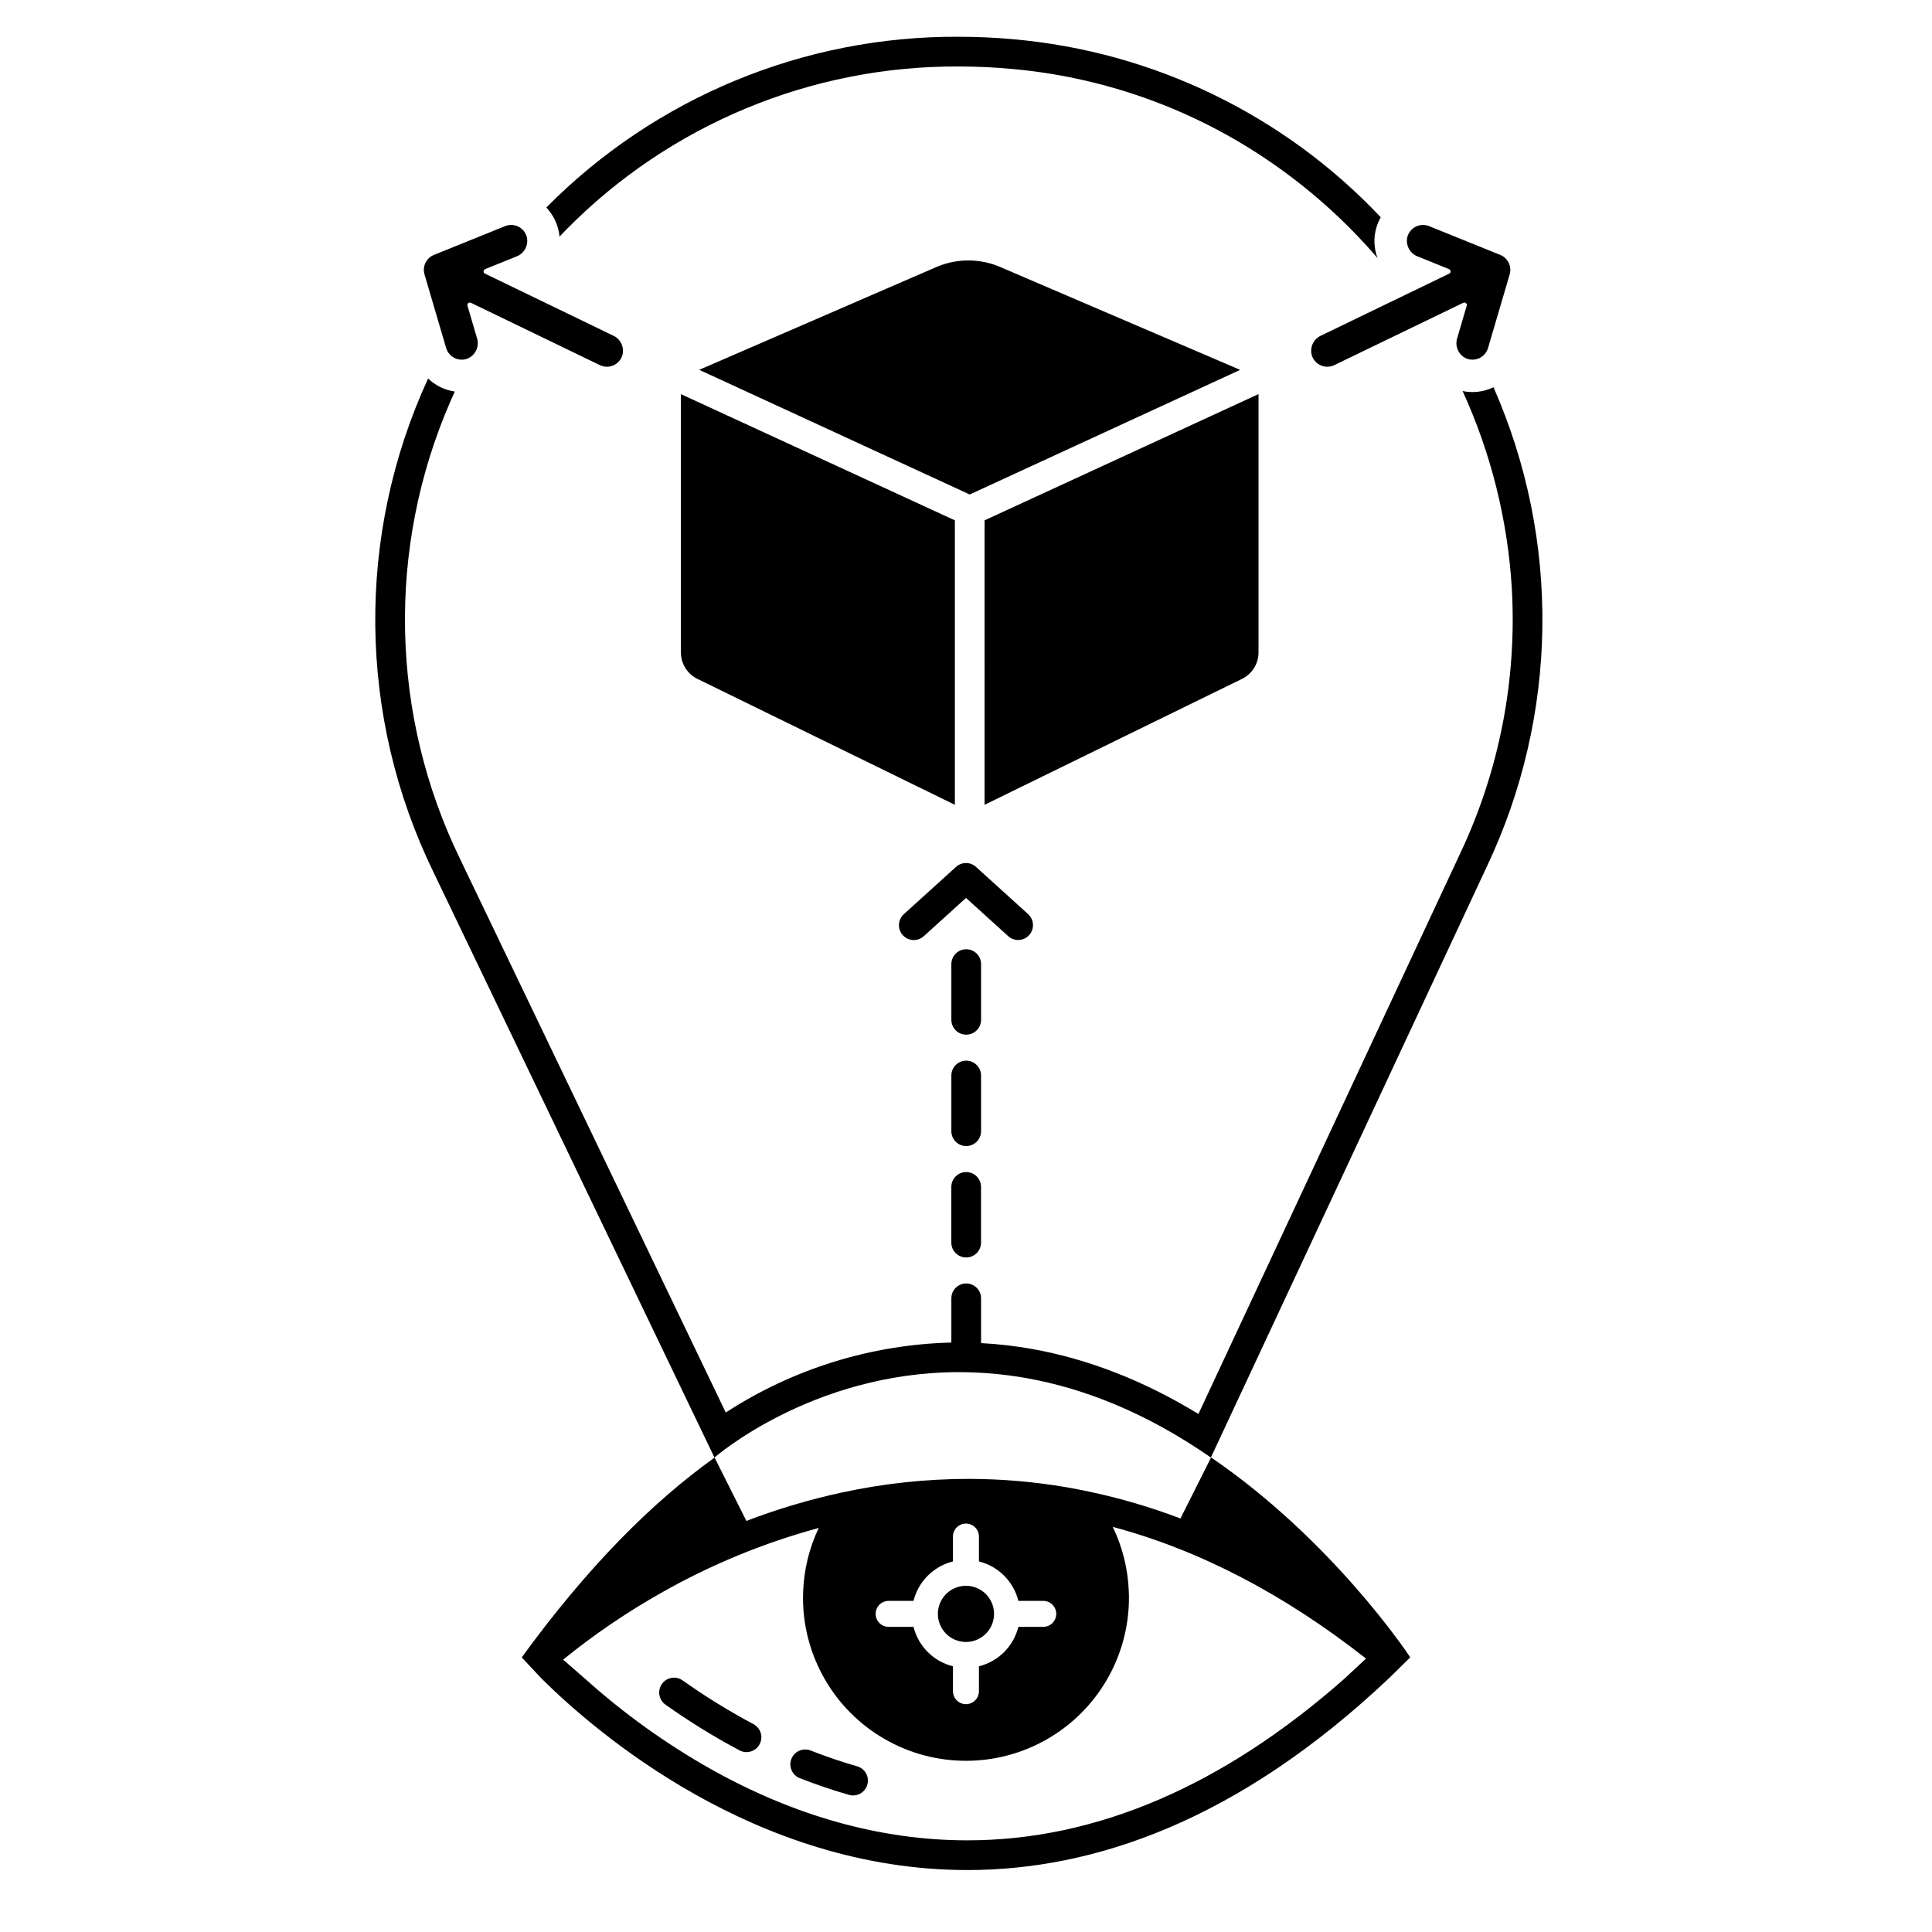
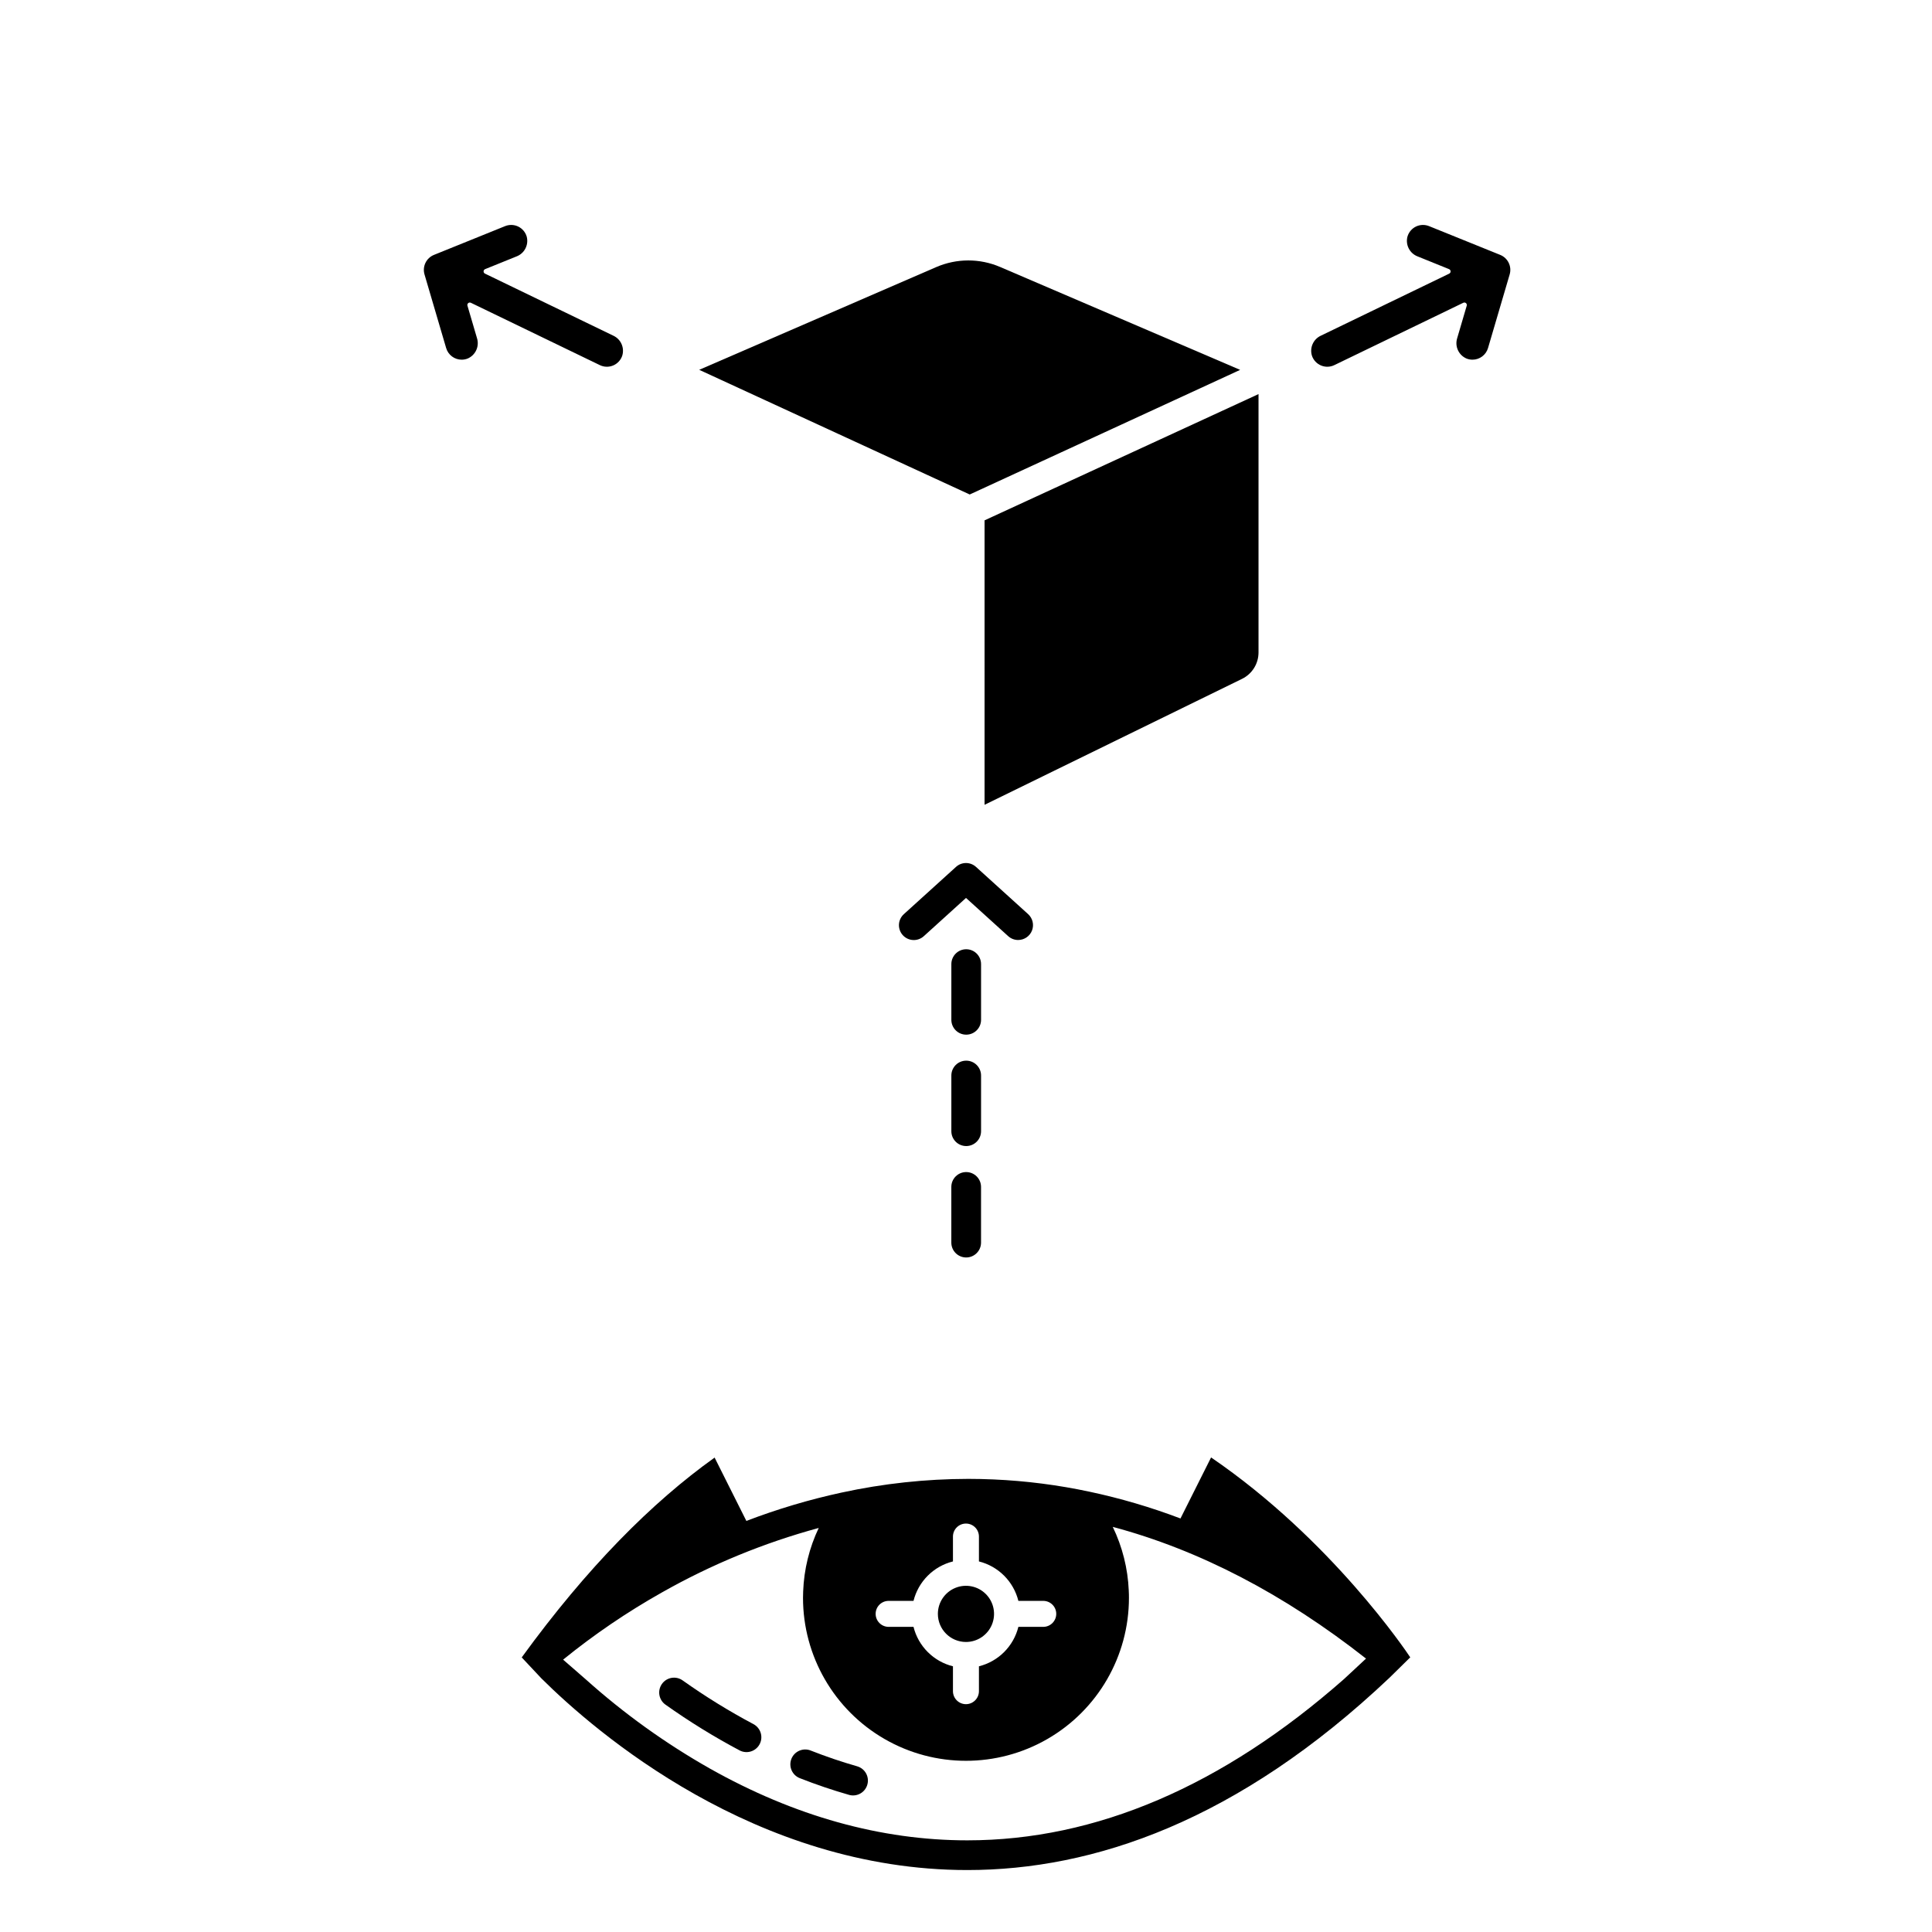
<svg xmlns="http://www.w3.org/2000/svg" fill="#000000" width="800px" height="800px" version="1.1" viewBox="144 144 512 512">
  <g>
-     <path d="m292.27 206.71c0.59-0.641 1.211-1.27 1.832-1.898 27.426-27.82 64.922-43.395 103.99-43.195h0.012c4.606 0 9.199 0.207 13.668 0.621l-0.004-0.004c23.906 2.059 46.914 10.082 66.914 23.344 11.316 7.492 21.543 16.52 30.387 26.82-0.996-2.606-1.098-5.473-0.297-8.145 0.281-0.934 0.664-1.832 1.141-2.676-25.602-27.133-60.273-43.922-97.434-47.184-4.715-0.434-9.516-0.648-14.375-0.648h-0.012v-0.004c-41.039-0.227-80.441 16.082-109.31 45.246 1.406 1.492 2.441 3.297 3.019 5.266 0.242 0.801 0.402 1.625 0.473 2.457z" />
-     <path d="m539.79 246.62c-1.73 0.84-3.633 1.277-5.559 1.277-0.883 0.004-1.766-0.09-2.629-0.273 7.555 16.52 11.98 34.301 13.051 52.438 1.359 24.176-3.359 48.305-13.727 70.188l-43.012 92.113-26.32 56.355c-14.395-8.797-29.215-14.582-44.16-17.238l-0.004-0.004c-4.445-0.789-8.93-1.301-13.438-1.539v-11.871c0-2.176-1.762-3.938-3.934-3.938-2.176 0-3.938 1.762-3.938 3.938v11.727-0.004c-21.262 0.527-41.957 6.949-59.785 18.543l-26.156-54.484-44.25-92.199h0.004c-18.523-38.059-19.484-82.316-2.629-121.14 0.395-0.926 0.797-1.84 1.219-2.746-2.66-0.387-5.133-1.594-7.074-3.453-19.148 41.586-18.641 89.57 1.387 130.74l44.25 92.199 30.25 63.016s25.852-22.633 64.824-22.633l0.004 0.004c5.996 0.004 11.98 0.531 17.887 1.586 15.047 2.676 31.496 9.012 48.797 21.008h0.059l30.141-64.539 43.012-92.113v-0.004c18.973-40.062 19.602-86.391 1.73-126.95z" />
    <path d="m403.99 429.02c0-2.172-1.762-3.934-3.934-3.934-2.176 0-3.938 1.762-3.938 3.934v14.762c0 2.172 1.762 3.934 3.938 3.934 2.172 0 3.934-1.762 3.934-3.934z" />
    <path d="m403.99 399.5c0-2.172-1.762-3.938-3.934-3.938-2.176 0-3.938 1.766-3.938 3.938v14.762c0 2.172 1.762 3.934 3.938 3.934 2.172 0 3.934-1.762 3.934-3.934z" />
    <path d="m400.05 454.61c-2.176 0-3.938 1.762-3.938 3.934v14.762c0 2.172 1.762 3.938 3.938 3.938 2.172 0 3.934-1.766 3.934-3.938v-14.762c0-1.043-0.414-2.043-1.152-2.781-0.738-0.738-1.738-1.152-2.781-1.152z" />
    <path d="m413.82 393.11c-0.977 0-1.918-0.363-2.641-1.02l-11.176-10.129-11.176 10.129h-0.004c-0.77 0.707-1.793 1.078-2.84 1.027-1.047-0.047-2.031-0.512-2.734-1.289-0.703-0.773-1.066-1.801-1.016-2.844 0.055-1.047 0.523-2.027 1.305-2.731l13.82-12.523c1.5-1.359 3.785-1.359 5.285 0l13.82 12.523c1.207 1.094 1.617 2.816 1.031 4.336-0.586 1.52-2.047 2.519-3.676 2.519z" />
    <path d="m306.54 232.96-34.02-16.449c-0.23-0.109-0.375-0.348-0.367-0.605 0.008-0.258 0.168-0.484 0.406-0.582l8.344-3.375c2.106-0.809 3.258-3.074 2.68-5.254-0.34-1.164-1.16-2.129-2.25-2.656s-2.352-0.566-3.477-0.113l-18.848 7.621c-2.047 0.828-3.129 3.07-2.508 5.188l5.734 19.504c0.535 1.824 2.211 3.078 4.113 3.082 0.547 0 1.09-0.105 1.598-0.309 2.078-0.898 3.144-3.227 2.465-5.387l-2.531-8.613-0.004-0.004c-0.07-0.246 0.008-0.512 0.203-0.68 0.199-0.168 0.477-0.199 0.707-0.09l34.18 16.523c1.098 0.531 2.371 0.57 3.5 0.105 1.129-0.465 2.008-1.391 2.414-2.543 0.688-2.121-0.316-4.426-2.34-5.363z" />
    <path d="m494.04 232.96 34.02-16.445-0.004-0.004c0.234-0.109 0.379-0.348 0.367-0.605-0.008-0.258-0.168-0.484-0.406-0.582l-8.344-3.375c-2.106-0.809-3.258-3.074-2.68-5.254 0.344-1.164 1.16-2.129 2.25-2.656s2.356-0.566 3.477-0.113l18.848 7.621c2.047 0.828 3.133 3.07 2.508 5.188l-5.734 19.504c-0.535 1.824-2.211 3.078-4.113 3.082-0.547 0-1.09-0.105-1.598-0.309-2.078-0.898-3.141-3.227-2.461-5.387l2.531-8.613v-0.004c0.074-0.246-0.008-0.512-0.203-0.68-0.199-0.168-0.473-0.203-0.707-0.09l-34.18 16.523c-1.098 0.531-2.371 0.57-3.5 0.105-1.129-0.465-2.008-1.391-2.414-2.543-0.688-2.121 0.316-4.426 2.344-5.363z" />
    <path d="m343.67 600.91c-6.496-3.453-12.766-7.324-18.766-11.586-1.773-1.258-4.231-0.84-5.484 0.934-1.258 1.773-0.84 4.231 0.934 5.488 6.277 4.461 12.832 8.508 19.633 12.121 1.922 1.02 4.305 0.285 5.32-1.637 1.016-1.918 0.285-4.301-1.637-5.32z" />
    <path d="m371.16 612.09c-4.102-1.168-8.258-2.582-12.352-4.191v-0.004c-2.016-0.777-4.289 0.215-5.082 2.231-0.793 2.012 0.191 4.289 2.199 5.094 4.332 1.707 8.73 3.199 13.078 4.438v0.004c2.086 0.586 4.254-0.625 4.848-2.711 0.598-2.086-0.605-4.258-2.691-4.859z" />
    <path d="m517.73 583.21-0.004-0.004c-0.996-1.512-20.941-31.238-52.777-52.969l-8.105 16.164h-0.039l-0.004-0.004c-7.82-2.965-15.859-5.332-24.039-7.074-8.387-1.793-16.906-2.883-25.477-3.258-2.242-0.098-4.469-0.148-6.672-0.148-11.297 0.016-22.562 1.234-33.602 3.633-8.582 1.859-17.012 4.371-25.211 7.508h-0.008l-8.414-16.785c-16.617 11.887-33.746 29.062-51.109 52.949l-0.008 0.008v0.004h0.004l5.227 5.574c14.316 14.211 56.621 50.773 112.86 50.773 33.379 0 71.664-12.891 111.9-50.98l5.481-5.391h0.004zm-138.23-14.961h6.59c0.629-2.527 1.938-4.836 3.777-6.676 1.84-1.84 4.148-3.148 6.676-3.777v-6.59c0-1.902 1.543-3.445 3.445-3.445 1.902 0 3.441 1.543 3.441 3.445v6.59c2.527 0.629 4.836 1.938 6.676 3.777 1.84 1.84 3.148 4.148 3.777 6.676h6.59c1.902 0 3.445 1.539 3.445 3.441s-1.543 3.445-3.445 3.445h-6.59c-0.629 2.527-1.938 4.832-3.777 6.676-1.84 1.84-4.148 3.144-6.676 3.777v6.59c0 1.902-1.539 3.445-3.441 3.445-1.902 0-3.445-1.543-3.445-3.445v-6.59c-2.527-0.629-4.836-1.938-6.676-3.777-1.84-1.84-3.148-4.148-3.777-6.676h-6.59c-1.902 0-3.445-1.543-3.445-3.445s1.543-3.441 3.445-3.441zm-37.695-21.184-0.004-0.004zm158.38 41.898c-32.195 28.367-65.742 42.746-99.828 42.746-22.859 0-45.836-6.406-68.281-19.051h0.004c-11.758-6.66-22.766-14.574-32.828-23.594l-6.019-5.242c8.219-6.672 16.988-12.633 26.211-17.824 13.074-7.402 27.027-13.137 41.527-17.074-2.504 5.269-3.906 10.992-4.125 16.816-0.031 0.562-0.039 1.133-0.039 1.703 0 15.43 8.23 29.688 21.594 37.402s29.824 7.715 43.188 0 21.594-21.973 21.594-37.402c0-0.641-0.012-1.289-0.051-1.918h0.004c-0.246-5.859-1.691-11.605-4.242-16.887 22.906 6.125 45.363 17.801 67.117 34.906z" />
    <path d="m399.99 579.14c3.008 0 5.723-1.812 6.875-4.594 1.152-2.785 0.516-5.984-1.613-8.113-2.129-2.129-5.332-2.766-8.113-1.613s-4.594 3.867-4.594 6.875c0.004 4.113 3.332 7.441 7.445 7.445z" />
    <path d="m472.65 242.02-63.598-27.266c-5.41-2.324-11.539-2.312-16.945 0.031l-62.809 27.219 71.688 33.039z" />
    <path d="m404.92 357.28 68.242-33.379c2.668-1.305 4.356-4.016 4.359-6.984v-68.477l-72.602 33.457z" />
-     <path d="m324.45 248.45v68.469c0 2.969 1.688 5.68 4.352 6.984l43.996 21.512 24.254 11.867v-75.383z" />
  </g>
</svg>